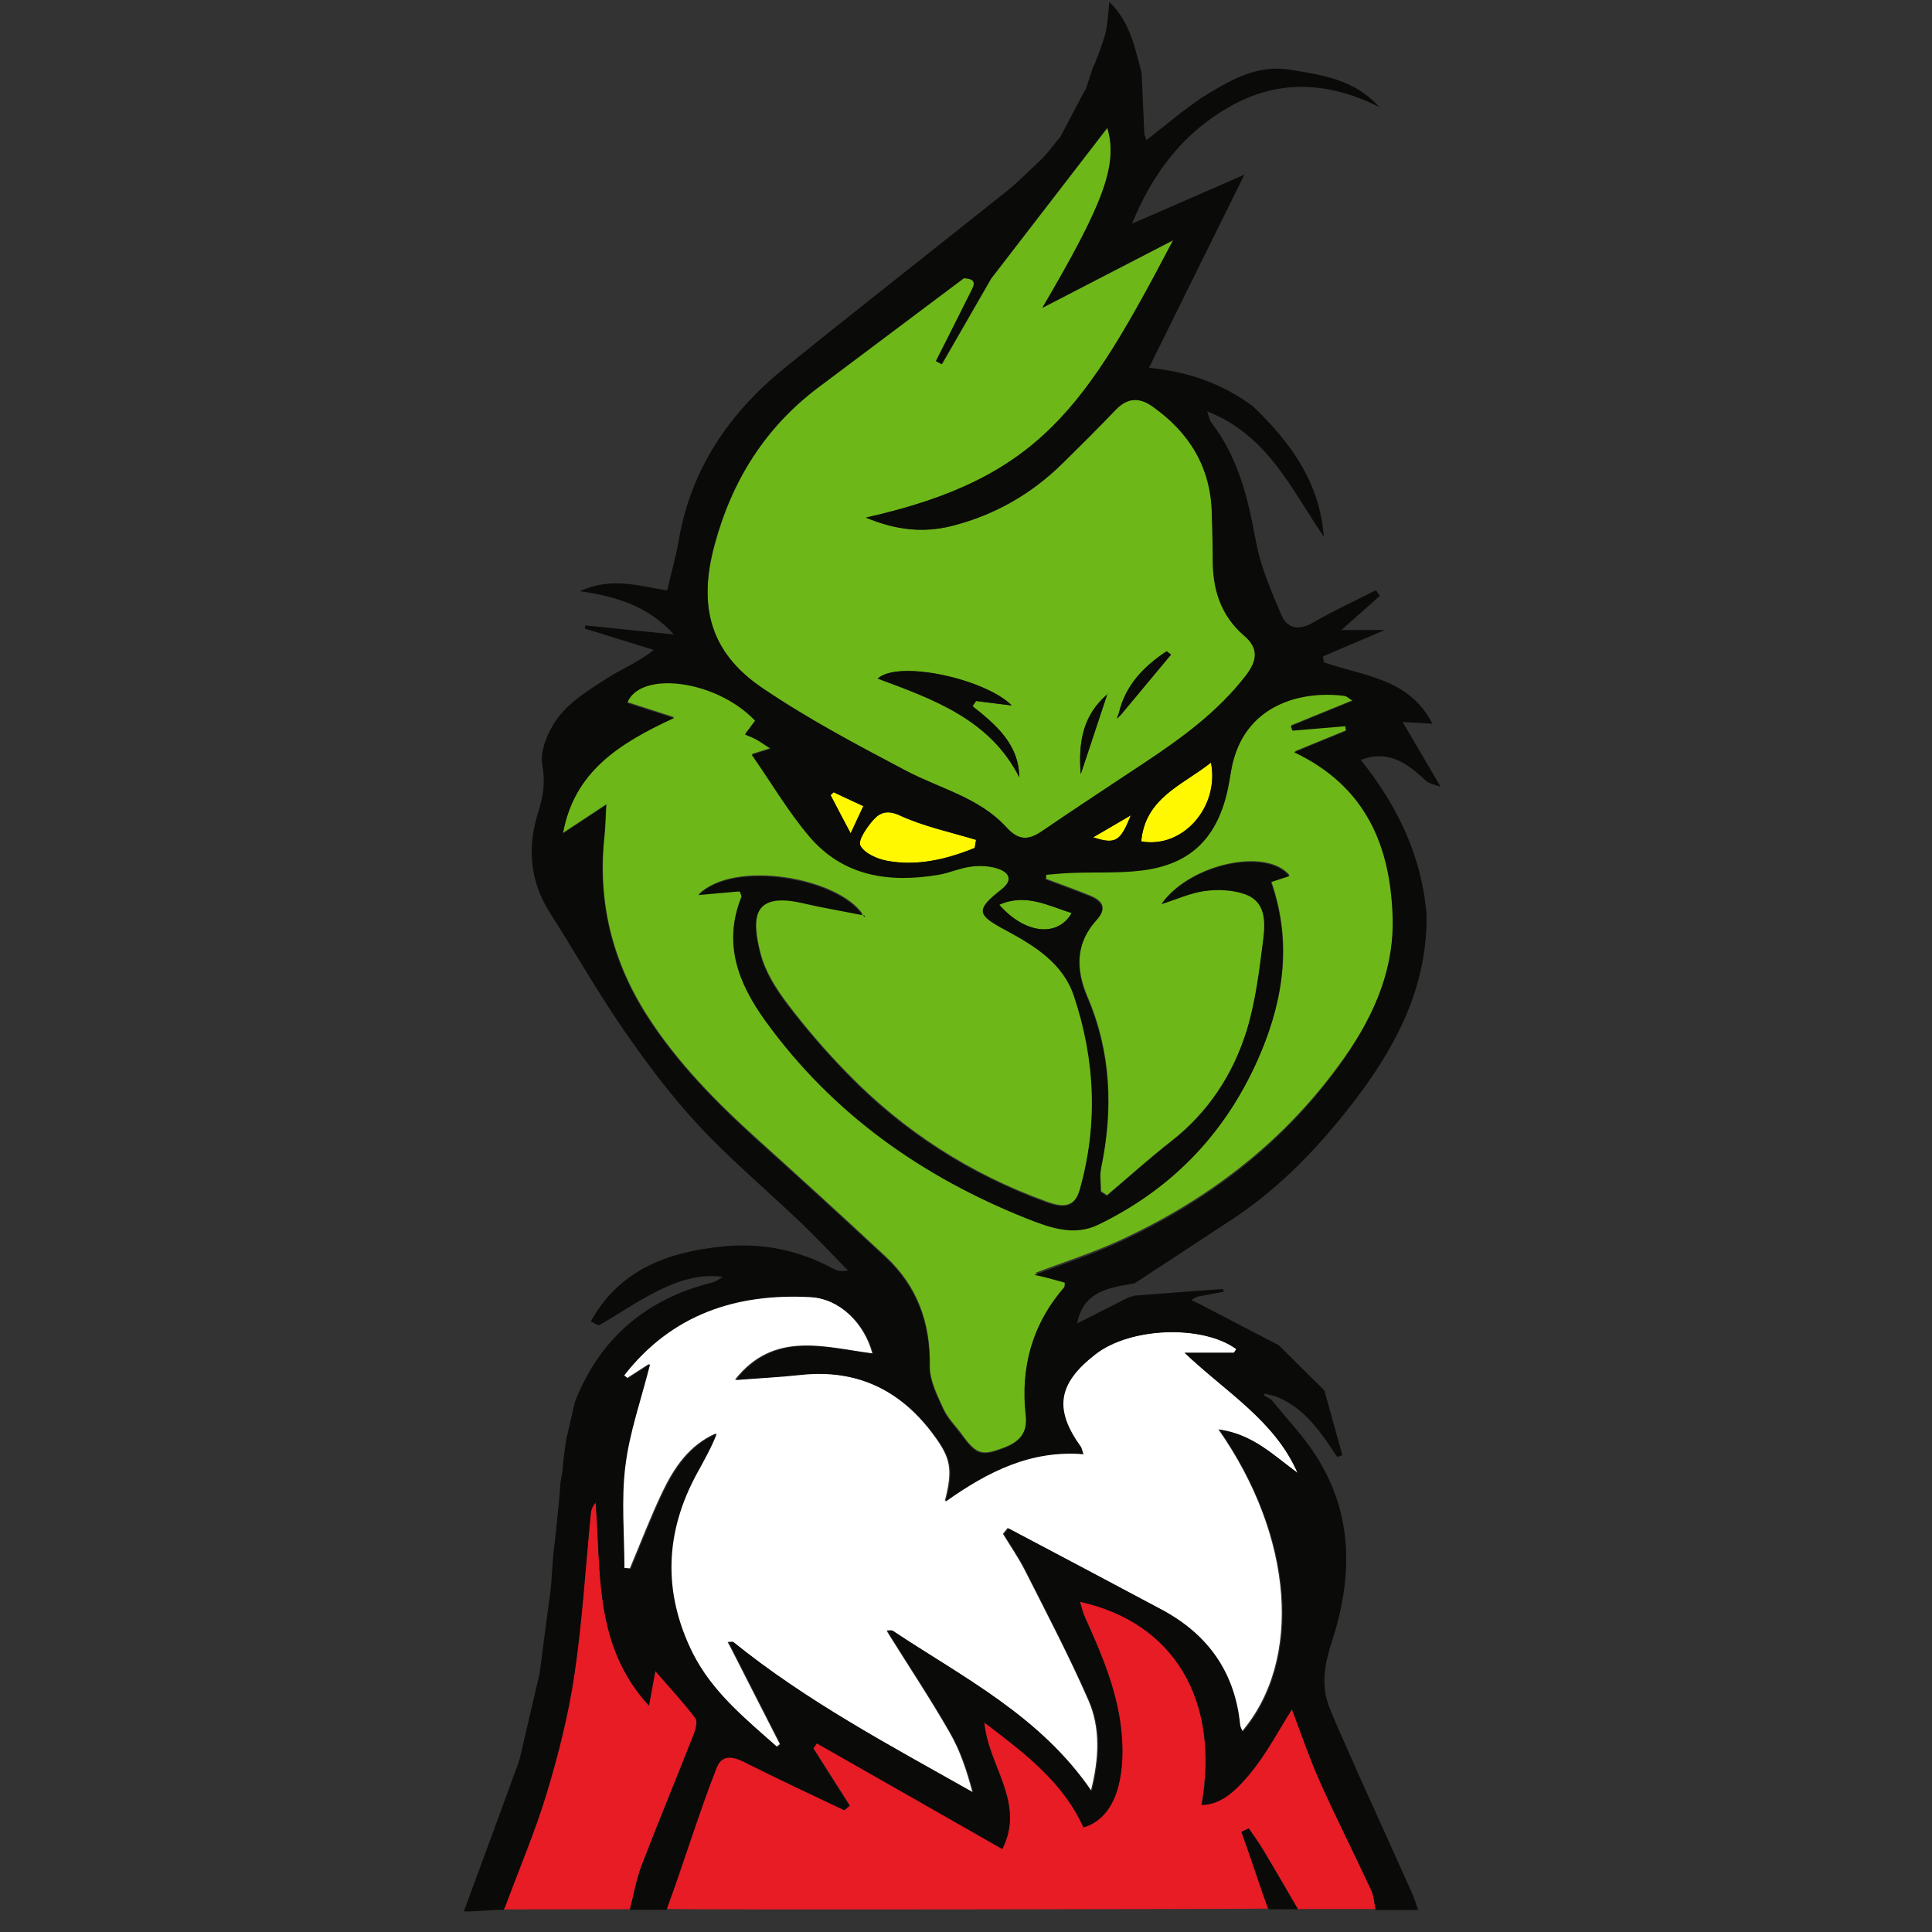
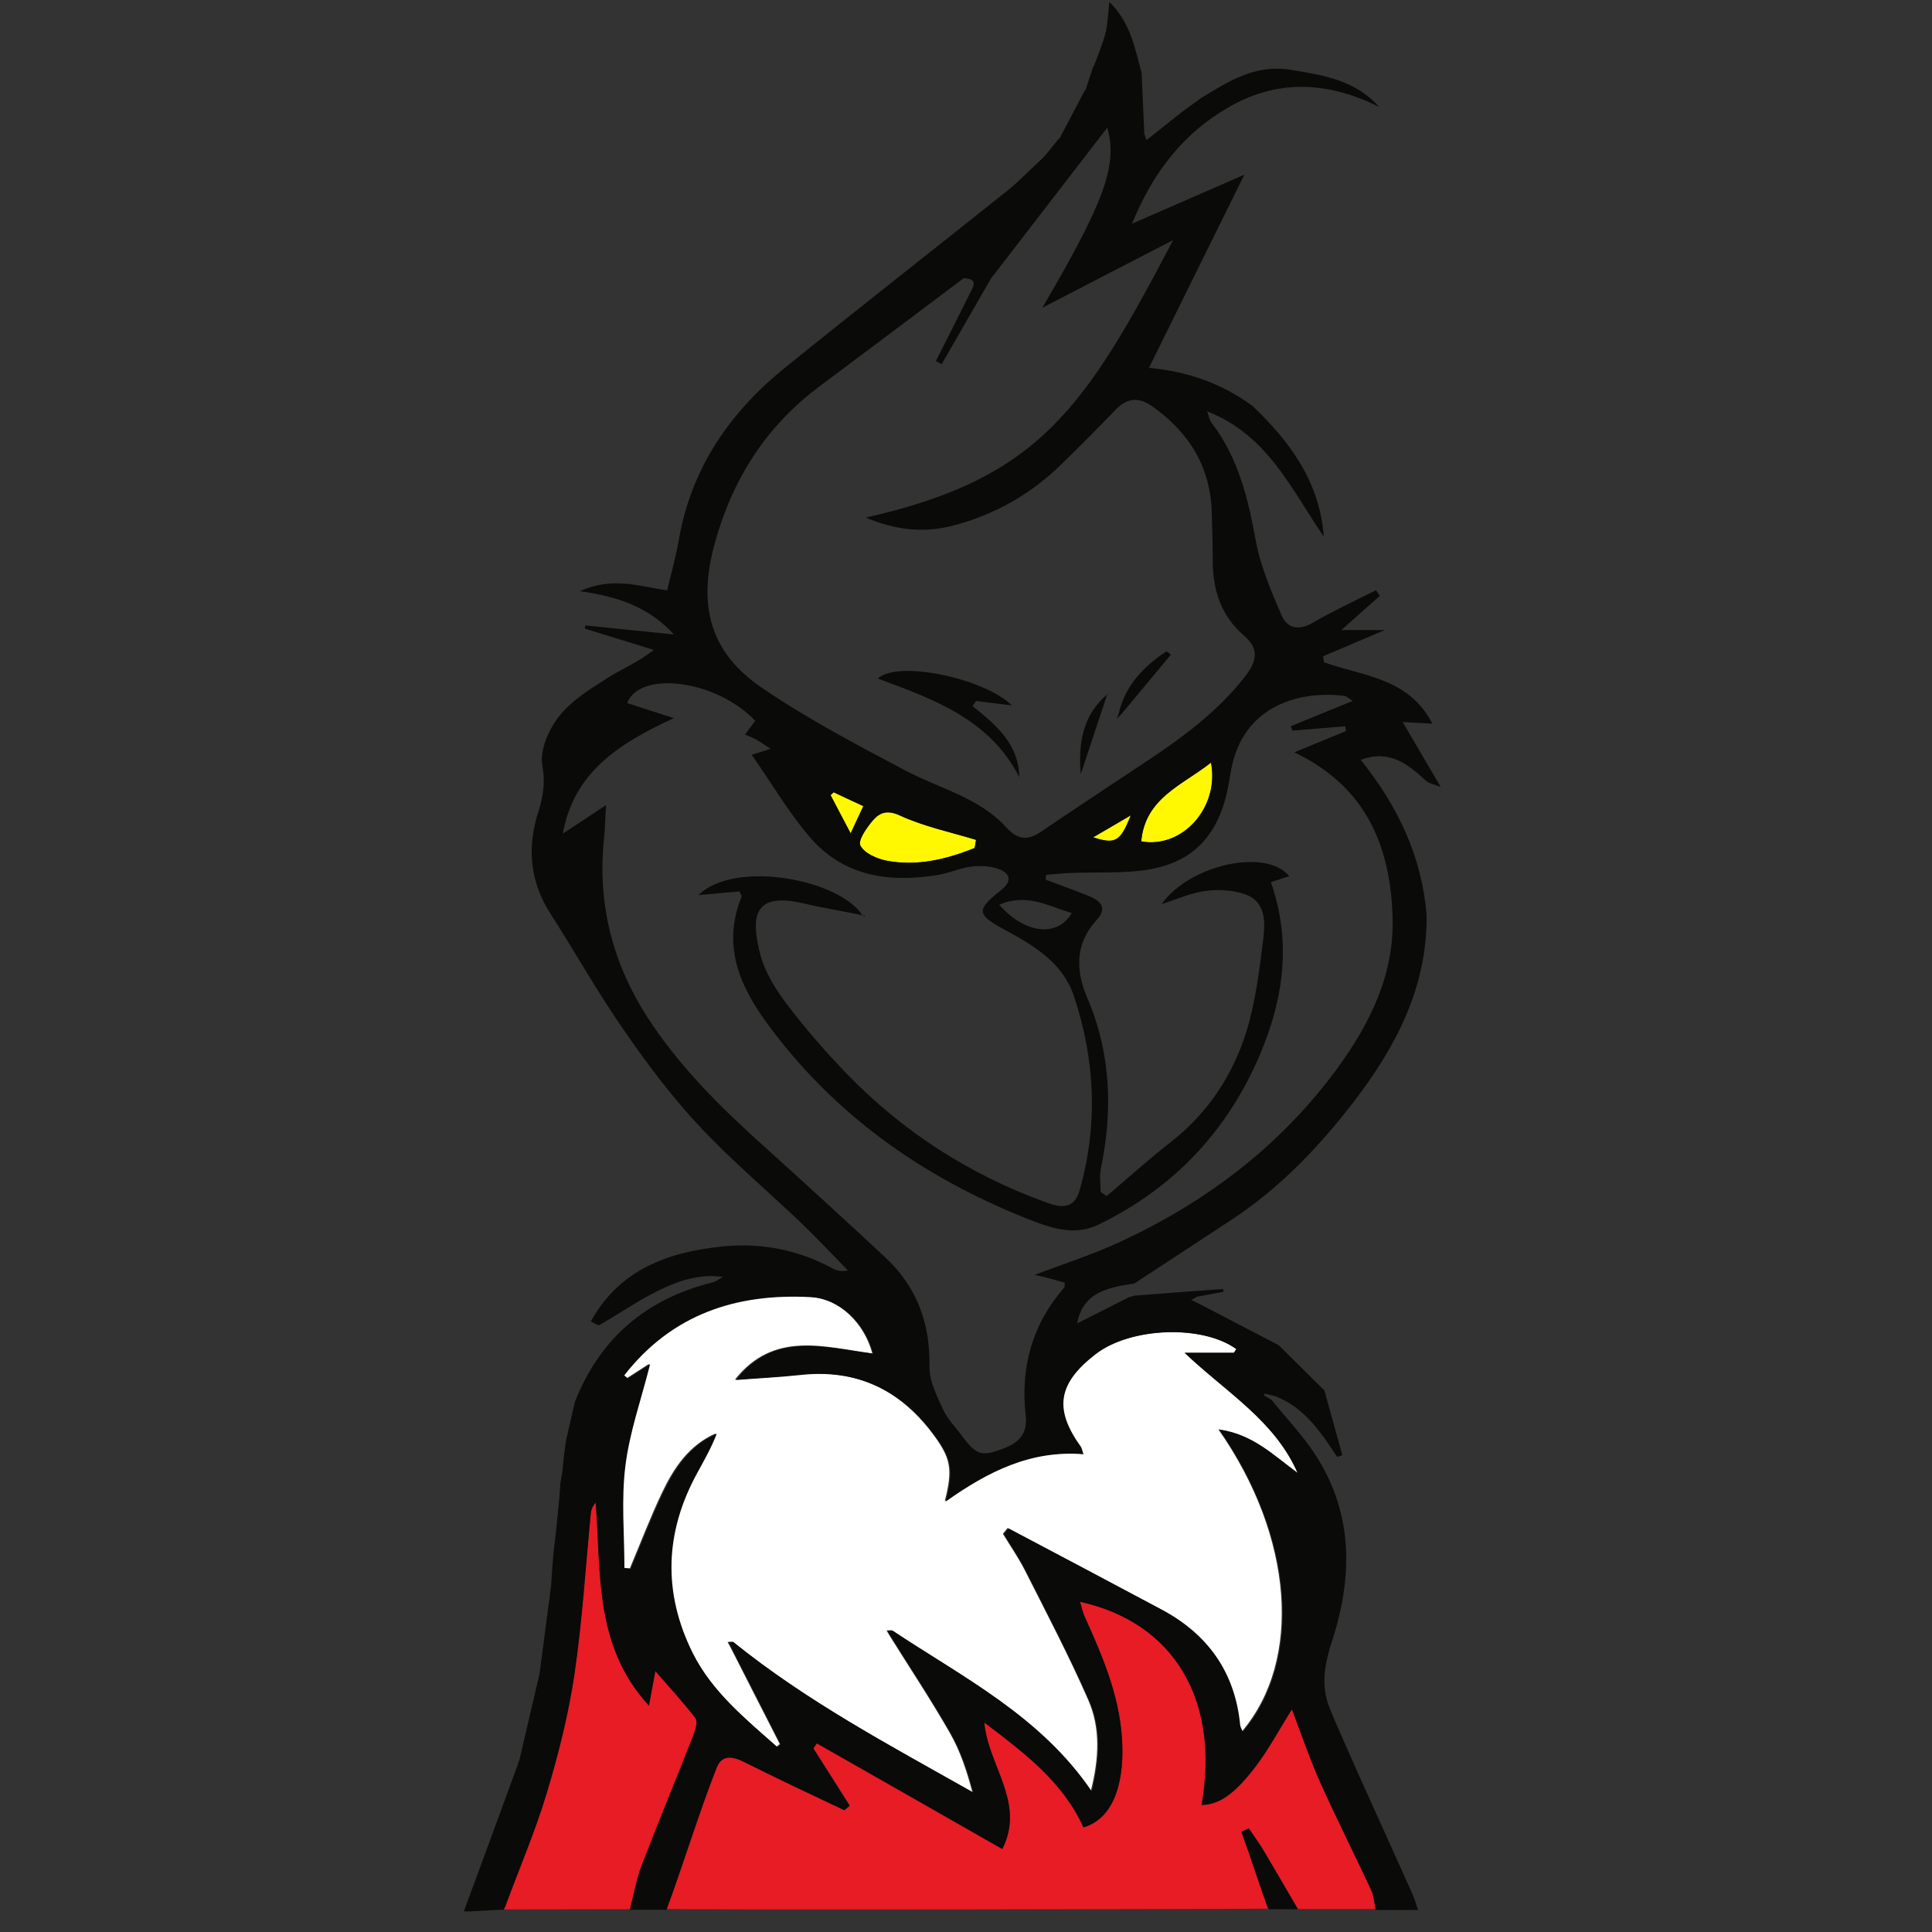
<svg xmlns="http://www.w3.org/2000/svg" version="1.1" id="Слой_1" x="0px" y="0px" viewBox="0 0 1000 1000" style="enable-background:new 0 0 1000 1000;" xml:space="preserve">
  <rect x="0" y="0" width="1000" height="1000" fill="#333333" stroke="none" />
  <style type="text/css">
	.st0{fill:#E71C25;}
	.st1{fill:#FFFFFF;}
	.st2{fill:#6EB718;}
	.st3{fill:#FFF800;}
	.st4{fill:#0A0A08;}
</style>
  <g>
    <g>
      <g>
        <path class="st0" d="M359.9,888.9c-6.2-8.1-13.2-15.7-20.7-24.3c-1.2,6.7-2.1,11.5-3.3,17.9c-28.6-31.1-24.6-69-27.6-105.1     c-1.7,1.9-2.3,3.7-2.5,5.5c-2.8,27.9-4.5,55.9-8.5,83.6c-3,20.6-8.2,41-14.2,60.9s-15.4,41.4-22.6,60.9c17.7,0,65-0.1,65.6-0.1     c2-7.7,3.3-15.6,6.1-22.9c8.7-22.8,18.1-45.4,27.1-68.2C360.2,894.5,361.1,890.5,359.9,888.9z M654,957.7     c6,10.1,11.9,20.3,17.8,30.4H712c-0.8-3.4-1-7.2-2.4-10.3c-8.8-18.9-18.2-37.5-26.7-56.5c-5.2-11.6-9.2-23.8-14.3-37     c-6.8,10.8-12.2,21-19.1,30c-11,14.4-18.7,19.2-27.6,19.5c9.5-54.2-14.2-94.4-63-105.2c0.9,2.9,1.4,5.4,2.4,7.7     c9,20,17.7,40.1,19.3,62.3c1.5,20.2-2.6,41.8-19.9,46.8c-10.6-23.5-30.4-38.4-51.3-54.3c1.9,22.6,21.5,41.4,9.3,65.5     c-32.7-18.6-64.3-36.6-96-54.7c-0.6,0.9-1.2,1.8-1.8,2.7c6.3,9.9,12.5,19.7,18.8,29.6c-0.9,0.8-1.9,1.5-2.8,2.3     c-17.2-8.3-34.6-16.4-51.7-24.9c-6-3-11.6-4-14.3,2.8c-9.1,23.1-17.9,50.3-26.5,73.6c3.2,0.7,309.5,0.1,312.2-0.1     c-4.5-12.4-9.6-27.4-14.1-39.8c1.3-0.6,2.5-1.2,3.8-1.8C648.9,950.1,651.6,953.8,654,957.7z" />
      </g>
    </g>
    <g>
      <g>
        <path class="st1" d="M671.6,762.4c-11.8-27.1-36.9-41.7-58.5-62.2h25.5c0.4-0.6,0.9-1.2,1.3-1.9c-17.5-12.8-54.7-11.5-72.9,2.6     c-19.6,15.1-21.8,28.4-8,47.8c0.5,0.7,0.6,1.7,1.3,3.8c-27-2.1-49.2,8.9-71.3,24.5c4.3-16.8,3.1-22.4-6.4-35.1     c-17.3-23-40-33.6-68.9-30.4c-11.1,1.2-22.2,1.8-33.3,2.6c20.1-25.5,46.1-16.9,71.1-13.6c-4.3-16-17.3-28.5-32.4-29.3     c-38.6-2.1-71.9,9-96.5,40.5c0.6,0.5,1.2,1.1,1.9,1.6c3.6-2.3,7.2-4.6,11.5-7.4c-4.7,18.6-10.7,35.4-12.8,52.7     c-2.1,17.4-0.5,35.2-0.5,52.9c1.1,0.1,2.2,0.2,3.3,0.3c5.5-13.1,10.6-26.5,16.7-39.3s13.9-24.5,27.8-30.6     c-2.8,7.2-6.5,13.7-10.1,20.3c-16.7,30.6-17.8,61.8-2.4,93.1c10,20.2,27.4,34.2,43.9,48.8c0.6-0.5,1.1-0.9,1.7-1.4     c-8.6-16.9-17.3-33.8-25.9-50.8c-0.4-0.7-0.8-1.3-1.1-2c0.8-0.1,1.7-0.2,2.5-0.2c38.1,30.8,81.2,53.6,124.2,77.9     c-2.9-10.9-6.3-21.3-11.7-30.7c-9.9-17.3-21-34-31.6-51c-0.4-0.7-0.8-1.3-1.1-2c0.9,0,1.8-0.1,2.6-0.1     c36.6,24.3,76.6,44.2,103.1,83.2c4.3-17,5-32.6-1.3-47c-10-22.9-21.6-45-32.9-67.3c-3.3-6.5-7.5-12.5-11.3-18.8     c0.8-1,1.6-2,2.4-3c26.5,14,53,28,79.4,42.1c23.8,12.8,37.8,32.3,40.5,59.5c0.1,1.2,0.9,2.2,1.4,3.7     c31.4-37,26.7-100.9-12.2-156.4C648.5,742.4,659.3,753.5,671.6,762.4z" />
      </g>
    </g>
    <g>
      <g>
-         <path class="st2" d="M721,473.9c-1.2-36.5-13.7-67.3-50.9-85c10.3-4.2,18.6-7.6,26.8-11c-0.1-0.8-0.3-1.7-0.4-2.5     c-9.1,0.8-18.2,1.5-27.3,2.3c-0.3-0.8-0.6-1.5-0.9-2.3c10.4-4.3,20.9-8.5,32.1-13.1c-1.8-1.1-3-2.4-4.4-2.6     c-22.7-2.9-52.5,4.7-58.6,38.5c-0.7,4-1.3,7.9-2.2,11.8c-5.7,24.1-19.5,37.1-44.1,40.1c-11.6,1.4-23.4,0.8-35.1,1.2     c-4.8,0.2-9.6,0.7-14.3,1c-0.1,0.8-0.2,1.7-0.3,2.5c7.6,2.9,15.3,5.6,22.9,8.7c5.9,2.4,9.1,6.2,3.6,12.1     c-11.2,12.2-11.1,25.9-5,40.2c12.3,28.8,13.4,58.3,7.1,88.6c-0.8,3.9-0.1,8.1-0.1,12.1c1,0.7,2.1,1.4,3.1,2.1     c11-9.3,21.7-19,33.1-27.9c19.4-15.1,32.3-34.9,39.4-57.8c4.6-15.1,6.6-31.1,8.5-46.8c1.2-9.4,1.7-20.3-10.2-24     c-6.2-2-13.5-2.3-20-1.4c-7.3,1-14.3,4.2-22.4,6.8c14.8-20.6,54.3-29,66.1-14.5c-3.3,1.1-6.4,2.1-9.5,3.1     c10.6,30.4,6.8,59.4-5.2,88.2c-16.9,40.3-44.9,70.1-84.1,89.1c-12.4,6-24.5,1.9-36.9-3.1c-54.4-21.7-100.5-54.2-135.2-102     c-14.4-19.8-22.5-40.3-12.6-64.6c0.2-0.4-0.4-1.1-1-2.8c-6.9,0.6-14.1,1.3-21.3,1.9c18.7-18.3,72.3-8.5,84.9,10.4     c-10.4-2-20.8-3.8-31-6.2c-26.2-6.1-26.6,8.2-21.9,26.4c2.4,9.4,8.1,18.4,14.1,26.3c9.5,12.5,19.8,24.5,30.8,35.7     c29.1,30,63.5,52.1,102.9,66.4c7.6,2.8,14.6,4,17.5-6.2c9.6-33.8,8.1-67.4-2.9-100.4c-5.6-16.9-20.2-26-35.2-34.1     c-15.4-8.3-15.7-10.5-2.5-20.9c5.4-4.2,5-8.2-0.5-10.6c-4.3-1.8-9.7-2.1-14.4-1.6c-5.9,0.7-11.6,3.3-17.5,4.3     c-25.5,4.3-49.3,0.9-66.9-19.8c-11-12.9-19.7-27.7-29.8-42.3c3.2-1,5.1-1.6,9.8-3.1c-3.5-2.3-5.3-3.6-7.3-4.7     c-1.9-1-3.9-1.8-6-2.7c2-2.6,3.7-4.9,5.3-7.1c-20.2-21.3-59.7-26.2-66.3-9.2c7.1,2.3,14.4,4.6,24.2,7.8     c-28.8,13.3-51.7,28.1-57.5,59.8c7.2-4.8,13.7-9,22.4-14.8c-0.4,7.6-0.5,12.2-1,16.7c-3.6,33.6,4,64.4,22.2,92.8     c15.7,24.5,35.9,44.9,57.3,64.2c22.1,19.9,44.1,40,65.9,60.3c16.4,15.2,23.4,34.2,23,56.7c-0.1,7.3,3.8,15.1,7,22.1     c2.3,5.1,6.6,9.2,9.9,13.8c7.5,10.3,10.4,10.7,22,6.2c8-3.1,11.8-8.1,10.9-16.8c-2.7-24.9,3.3-47.1,19.9-66.2     c0.3-0.4,0.1-1.2,0.3-2.6c-5.6-1.6-11.3-3.3-15.6-4.5c14.6-5.6,29.8-10.4,44.1-17c44.8-20.7,83.2-49.8,112.6-89.8     C709.5,529.2,722,503.7,721,473.9z M447.5,474c0.1,0.1,0,0.4-0.1,0.7c-0.2-0.3-0.4-0.6-0.6-0.9     C447.1,473.8,447.3,473.9,447.5,474z M394.4,355.9c23.7,16.1,49.2,29.6,74.6,43c17.6,9.3,38,13.9,52,29.3c6,6.6,11.1,7,18.2,2.2     c17.4-11.9,35.1-23.5,52.6-35.1c19.6-13,38.5-26.7,53.1-45.5c6-7.7,6.9-14.2-0.8-20.8c-12.2-10.4-16.3-24-16.2-39.5     c0-8-0.2-16.1-0.5-24.1c-0.7-23.5-11.5-41.4-30.4-54.8c-7.2-5.1-13.3-4.8-19.5,1.6c-9,9.4-18.3,18.6-27.6,27.8     c-16.1,15.8-35.1,26.6-57,32.2c-15,3.8-29.3,2.1-44.6-4.3c90.2-20.1,113.7-57.1,159.1-143.6c-22.6,11.7-45.1,23.4-67.7,35     c31.3-53.4,39.4-73.8,33.6-93.2c-20.7,26.8-40.4,52.4-60.2,78.1c-8.5,14.8-17,29.5-25.5,44.3c-1-0.5-2-1.1-3-1.6     c5.8-11.4,11.6-22.9,17.3-34.4c1.8-3.6,5.4-8.1-2.9-8.5c-25.1,18.8-50.2,37.6-75.3,56.5c-27.6,20.7-44.8,48.2-53.7,81.3     C361.2,313.7,367.5,337.6,394.4,355.9z M579.2,369.1c3.4-14.5,12.9-24.1,24.7-32c0.8,0.6,1.5,1.1,2.3,1.7     c-8.6,10.4-17.3,20.7-25.9,31.1c-0.7,0.7-1.4,1.4-2.1,2.1C578.5,371,578.8,370,579.2,369.1z M573.1,359.4     c-4.4,13.3-8.8,26.6-13.7,41.3C558,383.9,560.7,370.1,573.1,359.4z M523.7,365.2c-6-0.8-12.2-1.5-18.5-2.3     c-0.6,0.9-1.2,1.8-1.8,2.7c12.2,9.7,23.9,19.6,24.2,36.8c-15.1-29.8-44.1-40.3-73.3-51.1C465.1,341.5,510,351.5,523.7,365.2z      M517.2,468.3c13.2,15.1,30.1,17.1,37.5,4.3C542.5,468.8,530.9,462.2,517.2,468.3z" />
-       </g>
+         </g>
    </g>
    <g>
      <g>
        <path class="st3" d="M431.5,410c-0.5,0.5-1.1,1-1.6,1.5c3.1,6,6.3,12,10.4,19.8c2.6-5.7,4.4-9.4,6.6-14.2     C441.2,414.6,436.4,412.3,431.5,410z M452,424.4c-3.3,3.8-8,10.4-6.7,13.2c2,4,8.5,6.9,13.6,7.9c15.8,3,30.9-0.7,45.6-6.6     c0.2-1.4,0.5-2.8,0.7-4.2c-13.2-4-26.9-6.9-39.4-12.6C459.2,419.1,455.4,420.6,452,424.4z M626.8,394.7     c-14.5,11.6-34.1,18.1-36.1,40.8C612.2,439.4,631.3,417.7,626.8,394.7z M585.3,422c-6.7,3.9-12.3,7.2-19.5,11.4     C577.4,437.2,579.9,435.7,585.3,422z" />
      </g>
    </g>
    <g>
      <g>
        <path class="st4" d="M573.2,359.1c0,0.1-0.1,0.2-0.1,0.3c0.1-0.1,0.2-0.1,0.2-0.2L573.2,359.1z M580.2,369.9     c-0.2-0.1-0.3-0.2-0.5-0.4C579.9,369.6,580.1,369.8,580.2,369.9c8.6-10.4,17.3-20.7,25.9-31.1c-0.8-0.6-1.5-1.1-2.3-1.7     c-11.8,7.8-21.3,17.5-24.7,32l0,0c-0.4,1-0.7,1.9-1.1,2.9C578.8,371.3,579.5,370.6,580.2,369.9z M646.4,946.4     c-1.3,0.6-2.5,1.2-3.8,1.8c4.5,12.4,9,26.7,13.5,39.1c0.2,0.3,0.4,0.6,0.6,0.9h15.1c-5.9-10.1-11.8-20.3-17.8-30.4     C651.6,953.8,648.9,950.1,646.4,946.4z M573.2,359.1l0.1,0.1c0.1-0.3,0.2-0.5,0.3-0.8C573.5,358.7,573.3,358.9,573.2,359.1z      M580.7,665.4c2.2-0.4,4.3-0.7,6.5-1.1c17.2-11.3,34.4-22.5,51.5-33.8c24.3-16.2,44.2-37.1,61.9-60.1     c21.9-28.5,38.2-59.4,37.8-96.7c-2.4-30.3-14.9-56.5-34.1-80.4c14.5-5.4,24.1,1.8,33.4,10.5c2,1.9,5.3,2.4,8,3.5     c-6.3-10.7-12.6-21.5-19.7-33.6c5.7,0.3,10,0.6,15.4,0.9c-12.1-23.8-36-24.6-56.1-31.8c-0.2-1-0.4-2.1-0.5-3.1     c9.8-4.2,19.7-8.4,32-13.6h-22.5c7.6-6.8,13.7-12.2,19.9-17.7c-0.7-1-1.3-1.9-2-2.9c-10.9,5.5-22,10.6-32.5,16.7     c-7.5,4.4-13.5,3.2-16.5-4c-5.3-12.4-10.8-25.1-13.2-38.3c-4-22-9.1-43.1-23-61.2c-1-1.3-1.2-3.1-2.2-5.8     c31.5,12.3,43.7,40.6,60.4,64.9c-2.1-28.3-17.4-49.1-36.8-67.6c-15.7-11.6-33.4-17.9-53.7-19.8c16.4-33.2,32.3-65.5,49.4-100     c-19.8,8.6-37.9,16.6-58.2,25.4c11.1-27,26.9-47.3,51.1-60.9c25.6-14.3,51.1-12.3,76.8,0.4c-12.5-14-29.2-16.5-46-19.2     c-17.9-2.9-31.8,5.9-45.9,14.5c-3.4,2.5-6.8,4.9-10.2,7.4c-4.9,3.9-9.7,7.7-14.6,11.6c-1.2,1-2.4,1.9-3.7,2.9l-1.1-3.1     c-0.5-10.6-0.9-21.2-1.4-31.7c-3.5-12.7-5.7-26-16.7-36.7c-0.7,6.3-0.8,11.3-2,16.1c-1.5,5.8-3.9,11.4-6,17.1l-0.4,0.4     c-1.3,4-2.6,7.9-3.9,11.9l-0.4,0.3c-4.3,8.2-8.7,16.5-13,24.7l-0.5,0.3c-2.2,2.7-4.4,5.5-6.6,8.2c-0.8,0.8-1.6,1.7-2.4,2.5     c-5.9,5.4-11.4,11.2-17.6,16.2c-38.2,30.5-76.7,60.6-114.7,91.3c-28.8,23.2-48.8,52-55.3,89.2c-1.5,8.8-4,17.5-6.1,26.4     c-14.4-2.2-28.6-7.2-45.1,0.4c19.7,2.8,35.7,8.2,48.6,22.4c-16.1-1.6-31-3.2-45.9-4.7c0,0.6-0.1,1.1-0.1,1.7     c11.9,3.7,23.8,7.3,35.6,11c-8.2,6.5-16.6,9.8-24.1,14.6c-8.9,5.7-18.5,11.6-24.8,19.6c-5.4,6.8-10.2,17.6-8.8,25.4     c1.6,8.9,0.5,16-2,24c-6,18.5-4.5,36.2,6.2,52.9c12.8,20,24.5,40.8,38,60.3c11.9,17.2,24.6,34.2,38.9,49.5     c16.6,17.8,35.4,33.6,53.1,50.5c8.2,7.9,16,16.2,24,24.4c-3.4,0.7-5.8,0.1-8-1.1c-17.9-9.7-37.2-13.4-57.2-11.3     c-28.1,2.9-53.2,12-67.9,38.8c1.5,0.6,3.6,2.3,4.5,1.8c8.7-4.9,16.9-10.6,25.7-15.3c11.9-6.4,24.2-11.5,38.2-9.6     c-1.8,1-3.5,2.4-5.5,2.9c-34.2,8.5-58.1,28.8-71.1,61.7c-1.5,6.6-3.1,13.3-4.6,19.9l-1.1,7.9c-0.3,2.8-0.5,5.6-0.8,8.4l-1,5.7     c-0.2,2.7-0.4,5.4-0.6,8c-0.6,6-1.2,12.1-1.8,18.1c-0.4,3.4-0.8,6.7-1.2,10.1c-0.2,2-0.3,4-0.5,6c-0.2,3.5-0.5,6.9-0.7,10.4     c-0.1,1.2-0.3,2.4-0.4,3.6c-0.3,2.5-0.6,4.9-1,7.4c-1.5,11.7-3.1,23.4-4.6,35.2c-3.4,14.7-6.9,29.4-10.3,44.1     c-0.4,1.3-0.8,2.6-1.3,3.9c-8.6,23.4-18.9,51.7-27.6,75.1c2.3,0.4,14.4-0.8,19.7-0.8h1c0.2-0.8,0.6-1.5,1-2.1h-0.1     c7.2-19.5,15.5-38.8,21.4-58.6c6-19.9,11.1-40.3,14.2-60.9c4.1-27.7,5.8-55.7,8.5-83.6c0.2-1.8,0.8-3.5,2.5-5.5     c2.9,36.1-1,74,27.6,105.1c1.2-6.5,2.1-11.2,3.3-17.9c7.5,8.6,14.5,16.2,20.7,24.3c1.2,1.6,0.3,5.6-0.7,8.1     c-8.9,22.8-18.3,45.4-27.1,68.2c-2.8,7.3-4.1,15.3-6.1,22.9h19c8.6-23.2,16.9-50.6,26-73.6c2.7-6.8,8.3-5.8,14.3-2.8     c17.1,8.6,34.4,16.7,51.7,24.9c0.9-0.8,1.9-1.5,2.8-2.3c-6.3-9.9-12.5-19.7-18.8-29.6c0.6-0.9,1.2-1.8,1.8-2.7     c31.6,18,63.3,36,96,54.7c12.2-24.1-7.4-42.9-9.3-65.5c20.9,15.9,40.7,30.8,51.3,54.3c17.3-5.1,21.4-26.7,19.9-46.8     c-1.6-22.3-10.3-42.4-19.3-62.3c-1-2.3-1.5-4.8-2.4-7.7c48.8,10.8,72.5,51,63,105.2c8.9-0.3,16.5-5.1,27.6-19.5     c6.9-9,12.3-19.2,19.1-30c5,13.2,9.1,25.3,14.3,37c8.5,19,17.9,37.6,26.7,56.5c1.5,3.1,1.6,6.8,2.4,10.3H734     c-1.1-3.1-1.9-6.2-3.3-9.1c-9.1-20.3-18.3-40.6-27.5-61c-5-11.6-10.4-23-15.1-34.7c-4.6-11.5-2.4-22.8,1.3-34.2     c10.8-33.2,11.2-65.8-8.3-96.2c-6.6-10.3-15.3-19.3-23-28.9c-1.3-0.7-2.5-1.5-3.8-2.2c0.1-0.3,0.2-0.7,0.3-1     c1.9,0.5,3.7,1,5.6,1.4c15,5.9,23.5,18.6,31.9,31.4c0.9-0.3,1.8-0.6,2.7-0.9c-3.1-11.2-6.2-22.3-9.3-33.5     c-7.9-7.8-15.7-15.6-23.6-23.4l-40.5-21.1c-1.6-0.8-3.2-1.5-4.8-2.3c1-0.6,1.9-1.1,2.9-1.7c4.6-0.9,9.2-1.7,13.9-2.6     c-0.2-0.5-0.3-0.9-0.3-1.4c-15.3,1.1-30.5,2.2-45.8,3.4c-1,0.3-2.1,0.6-3.1,0.9c-8.6,4.4-17.2,8.7-26.7,13.5     C560.1,671.3,569.7,667.5,580.7,665.4z M369.8,281.8c9-33.1,26.2-60.6,53.7-81.3c25.1-18.8,50.2-37.6,75.3-56.5l0,0     c8.3,0.3,4.6,4.9,2.9,8.5c-5.7,11.5-11.5,22.9-17.3,34.4c1,0.5,2,1.1,3,1.6c8.5-14.8,17-29.5,25.5-44.3     c19.8-25.6,39.5-51.3,60.2-78.1c5.8,19.4-2.3,39.8-33.6,93.2c22.6-11.7,45.1-23.4,67.7-35c-45.4,86.4-68.9,123.4-159.1,143.6     c15.3,6.4,29.5,8.1,44.6,4.3c22-5.6,40.9-16.4,57-32.2c9.3-9.1,18.6-18.4,27.6-27.8c6.2-6.5,12.3-6.8,19.5-1.6     c18.9,13.5,29.8,31.3,30.4,54.8c0.2,8,0.5,16.1,0.5,24.1c-0.1,15.4,4.1,29.1,16.2,39.5c7.8,6.6,6.8,13.1,0.8,20.8     c-14.6,18.9-33.5,32.5-53.1,45.5C574,407,556.4,418.5,539,430.4c-7.1,4.8-12.2,4.4-18.2-2.2c-14-15.4-34.4-20-52-29.3     c-25.4-13.4-51-26.9-74.6-43C367.5,337.6,361.2,313.7,369.8,281.8z M590.7,435.5c2-22.6,21.6-29.2,36.1-40.8     C631.3,417.7,612.2,439.4,590.7,435.5z M585.3,422c-5.4,13.6-7.9,15.1-19.5,11.4C573,429.2,578.6,426,585.3,422z M554.7,472.6     c-7.4,12.8-24.3,10.7-37.5-4.3C530.9,462.2,542.5,468.8,554.7,472.6z M452,424.4c3.4-3.8,7.2-5.4,13.8-2.3     c12.4,5.7,26.2,8.6,39.4,12.6c-0.2,1.4-0.5,2.8-0.7,4.2c-14.6,5.9-29.8,9.6-45.6,6.6c-5.1-1-11.6-3.9-13.6-7.9     C444,434.9,448.7,428.2,452,424.4z M440.3,431.4c-4.1-7.8-7.3-13.8-10.4-19.8c0.5-0.5,1.1-1,1.6-1.5c4.9,2.3,9.7,4.6,15.4,7.2     C444.7,422,442.9,425.7,440.3,431.4z M567.1,700.9c18.1-14,55.4-15.3,72.9-2.6c-0.4,0.6-0.9,1.2-1.3,1.9l0,0     c-7.9,0-15.7,0-25.5,0c21.6,20.5,46.7,35.1,58.5,62.2c-12.3-8.9-23.1-20.1-40.6-22.4c38.8,55.5,43.6,119.4,12.2,156.4     c-0.6-1.4-1.3-2.5-1.4-3.7c-2.7-27.2-16.7-46.8-40.5-59.5c-26.4-14.1-52.9-28.1-79.4-42.1c-0.8,1-1.6,2-2.4,3     c3.8,6.2,8,12.3,11.3,18.8c11.2,22.3,22.8,44.5,32.9,67.3c6.3,14.3,5.6,29.9,1.3,47c-26.5-39-66.6-58.9-103.1-83.2l0,0     c-0.9,0-1.8,0.1-2.6,0.1c0.4,0.7,0.8,1.3,1.1,2c10.6,17,21.7,33.6,31.6,51c5.3,9.3,8.8,19.7,11.7,30.7     c-43-24.3-86.1-47.1-124.2-77.9l0,0c-0.8,0.1-1.7,0.2-2.5,0.2c0.4,0.7,0.8,1.3,1.1,2c0.1-0.1,0.1-0.2,0.2-0.3     c-0.1,0.1-0.1,0.2-0.2,0.3c8.6,16.9,17.3,33.8,25.9,50.8l-1.7,1.4c-16.5-14.6-33.8-28.6-43.9-48.8c-15.5-31.3-14.4-62.5,2.4-93.1     c3.6-6.6,7.3-13.1,10.1-20.3c-13.9,6.1-21.7,17.8-27.8,30.6c-6.1,12.9-11.2,26.2-16.7,39.3c-1.1-0.1-2.2-0.2-3.3-0.3     c0-17.6-1.7-35.5,0.5-52.9c2.1-17.3,8.1-34.1,12.8-52.7c-4.3,2.8-7.9,5.1-11.5,7.4c-0.6-0.5-1.2-1.1-1.9-1.6     c24.6-31.6,58-42.6,96.5-40.5c15.1,0.8,28.1,13.3,32.4,29.3c-25.1-3.2-51-11.8-71.1,13.6c11.1-0.9,22.2-1.4,33.3-2.6     c28.9-3.2,51.6,7.4,68.9,30.4c9.5,12.6,10.7,18.3,6.4,35.1c22.1-15.7,44.3-26.7,71.3-24.5c-0.7-2-0.8-3-1.3-3.8     C545.4,729.3,547.5,716.1,567.1,700.9z M551.1,663.9c-0.1,1.3,0.1,2.2-0.3,2.6c-16.6,19.1-22.7,41.3-19.9,66.2     c1,8.7-2.8,13.6-10.9,16.8c-11.6,4.5-14.4,4.1-22-6.2c-3.4-4.6-7.6-8.8-9.9-13.8c-3.2-7-7.1-14.7-7-22.1     c0.4-22.5-6.6-41.5-23-56.7c-21.8-20.3-43.8-40.4-65.9-60.3c-21.4-19.4-41.6-39.8-57.3-64.2c-18.2-28.4-25.8-59.2-22.2-92.8     c0.5-4.5,0.5-9,1-16.7c-8.7,5.8-15.1,10-22.4,14.8c5.8-31.7,28.6-46.5,57.5-59.8c-9.9-3.2-17.1-5.5-24.2-7.8     c6.6-17,46.1-12.1,66.3,9.2c-1.6,2.2-3.4,4.5-5.3,7.1c2,0.9,4.1,1.6,6,2.7c2,1.1,3.9,2.5,7.3,4.7c-4.7,1.5-6.6,2.1-9.8,3.1     c10.2,14.6,18.9,29.5,29.8,42.3c17.6,20.7,41.4,24.1,66.9,19.8c5.9-1,11.6-3.7,17.5-4.3c4.7-0.5,10.1-0.2,14.4,1.6     c5.5,2.4,5.9,6.3,0.5,10.6c-13.2,10.4-12.9,12.7,2.5,20.9c15,8.1,29.6,17.1,35.2,34.1c11,33,12.5,66.7,2.9,100.4     c-2.9,10.2-9.9,9-17.5,6.2c-39.4-14.3-73.8-36.4-102.9-66.4c-10.9-11.3-21.3-23.2-30.8-35.7c-6-7.9-11.7-16.9-14.1-26.3     c-4.7-18.2-4.3-32.5,21.9-26.4c10.3,2.4,20.7,4.1,31,6.2c-12.6-18.9-66.3-28.7-84.9-10.4c7.2-0.7,14.4-1.3,21.3-1.9     c0.6,1.6,1.2,2.3,1,2.8c-9.8,24.3-1.7,44.8,12.6,64.6c34.7,47.8,80.8,80.3,135.2,102c12.4,4.9,24.5,9.1,36.9,3.1     c39.2-19,67.2-48.8,84.1-89.1c12-28.8,15.8-57.9,5.2-88.2c3.1-1,6.2-2,9.5-3.1c-11.8-14.6-51.3-6.2-66.1,14.5     c8.1-2.6,15.1-5.8,22.4-6.8c6.5-0.9,13.8-0.6,20,1.4c11.9,3.7,11.3,14.7,10.2,24c-2,15.7-3.9,31.7-8.5,46.8     c-7.1,23-20,42.7-39.4,57.8c-11.4,8.9-22.1,18.6-33.1,27.9l-3.1-2.1c0-4-0.7-8.2,0.1-12.1c6.3-30.3,5.2-59.9-7.1-88.6     c-6.1-14.3-6.2-28,5-40.2c5.4-6,2.2-9.7-3.6-12.1c-7.5-3.1-15.2-5.8-22.9-8.7c0.1-0.8,0.2-1.7,0.3-2.5c4.8-0.4,9.6-0.9,14.3-1     c11.7-0.4,23.5,0.2,35.1-1.2c24.6-3,38.4-16,44.1-40.1c0.9-3.9,1.5-7.9,2.2-11.8c6.1-33.8,35.9-41.4,58.6-38.5     c1.4,0.2,2.6,1.5,4.4,2.6c-11.3,4.6-21.7,8.8-32.1,13.1c0.3,0.8,0.6,1.5,0.9,2.3c9.1-0.8,18.2-1.5,27.3-2.3     c0.1,0.8,0.3,1.7,0.4,2.5c-8.3,3.4-16.6,6.8-26.8,11c37.2,17.7,49.7,48.5,50.9,85c1,29.8-11.6,55.3-28.7,78.7     c-29.4,40.1-67.8,69.1-112.6,89.8c-14.3,6.6-29.5,11.5-44.1,17C539.7,660.7,545.5,662.3,551.1,663.9z M446.8,473.8     c0-0.1-0.1-0.1-0.1-0.2l0,0c-0.1,0-0.1,0-0.2,0l0.1,0.1C446.7,473.7,446.8,473.8,446.8,473.8z M447.5,474     c-0.2-0.1-0.4-0.2-0.7-0.3c0.2,0.3,0.4,0.6,0.6,0.9C447.5,474.5,447.6,474.1,447.5,474z M573.1,359.4     c-12.4,10.6-15.1,24.5-13.7,41.3C564.3,386,568.7,372.7,573.1,359.4z M527.6,402.3c-0.3-17.2-12-27.1-24.2-36.8     c0.6-0.9,1.2-1.8,1.8-2.7c6.2,0.8,12.4,1.6,18.5,2.3c-13.7-13.7-58.6-23.7-69.4-13.9C483.6,362,512.5,372.5,527.6,402.3z" />
      </g>
    </g>
  </g>
</svg>